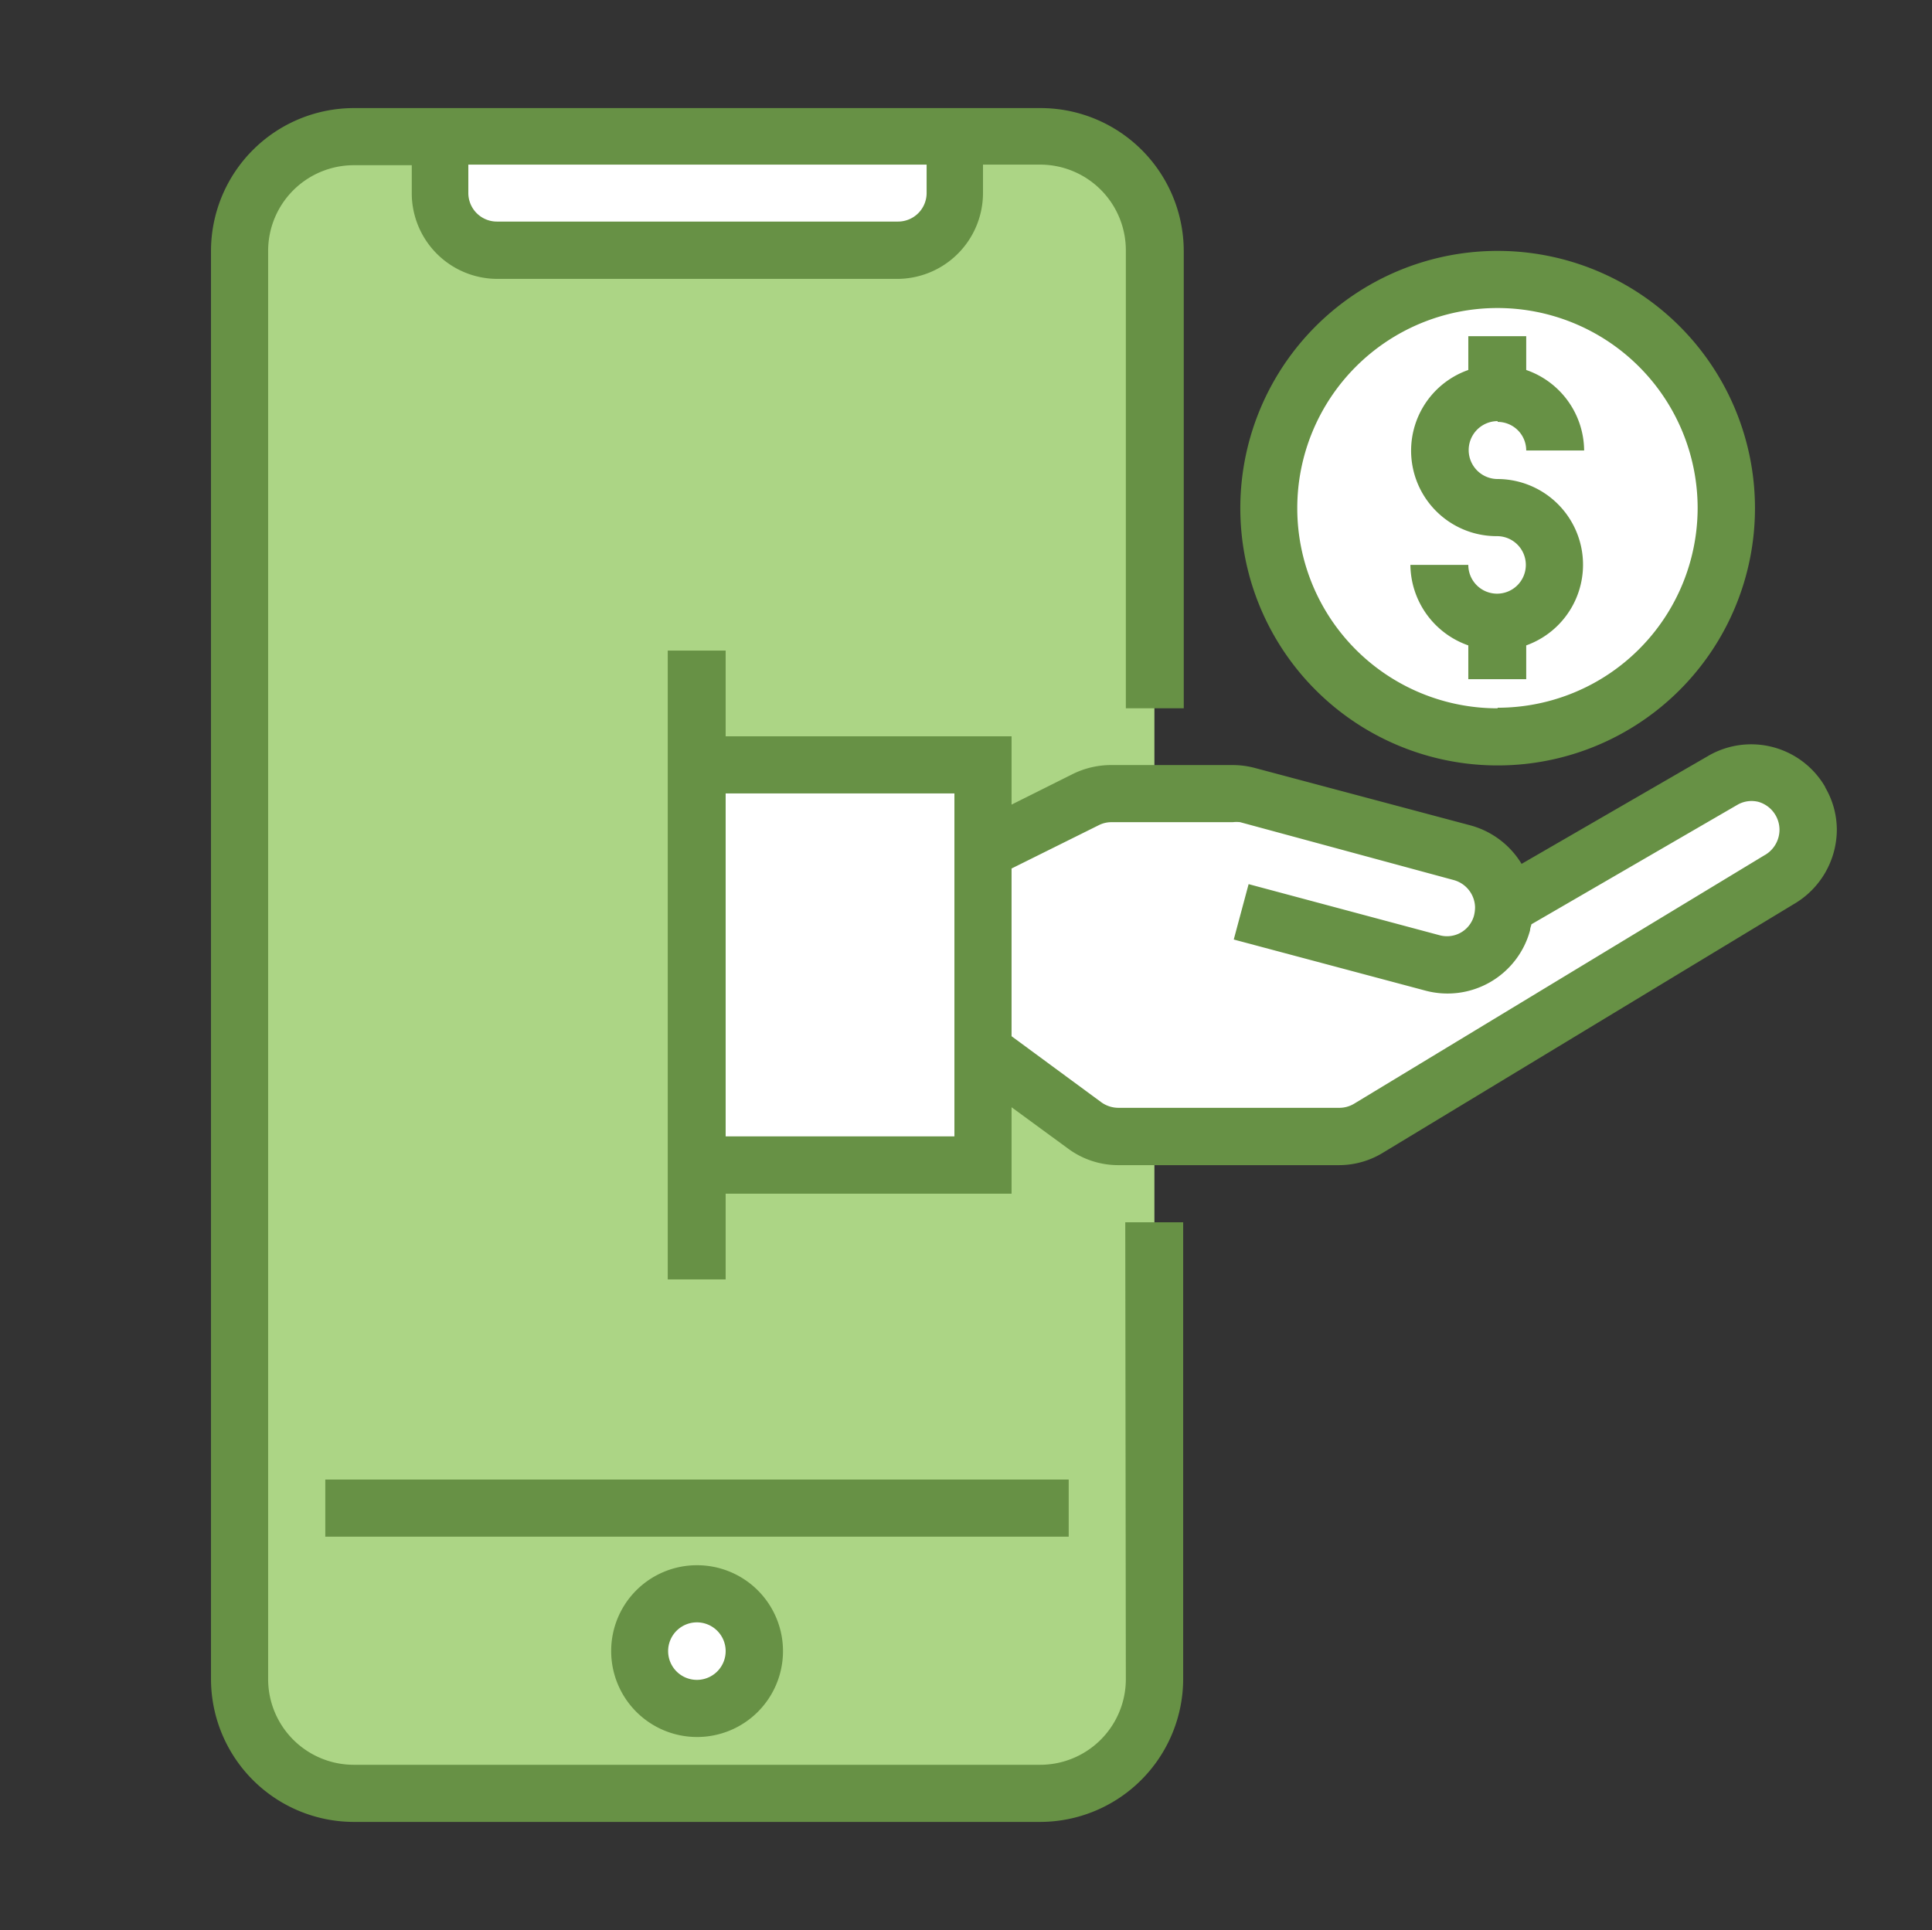
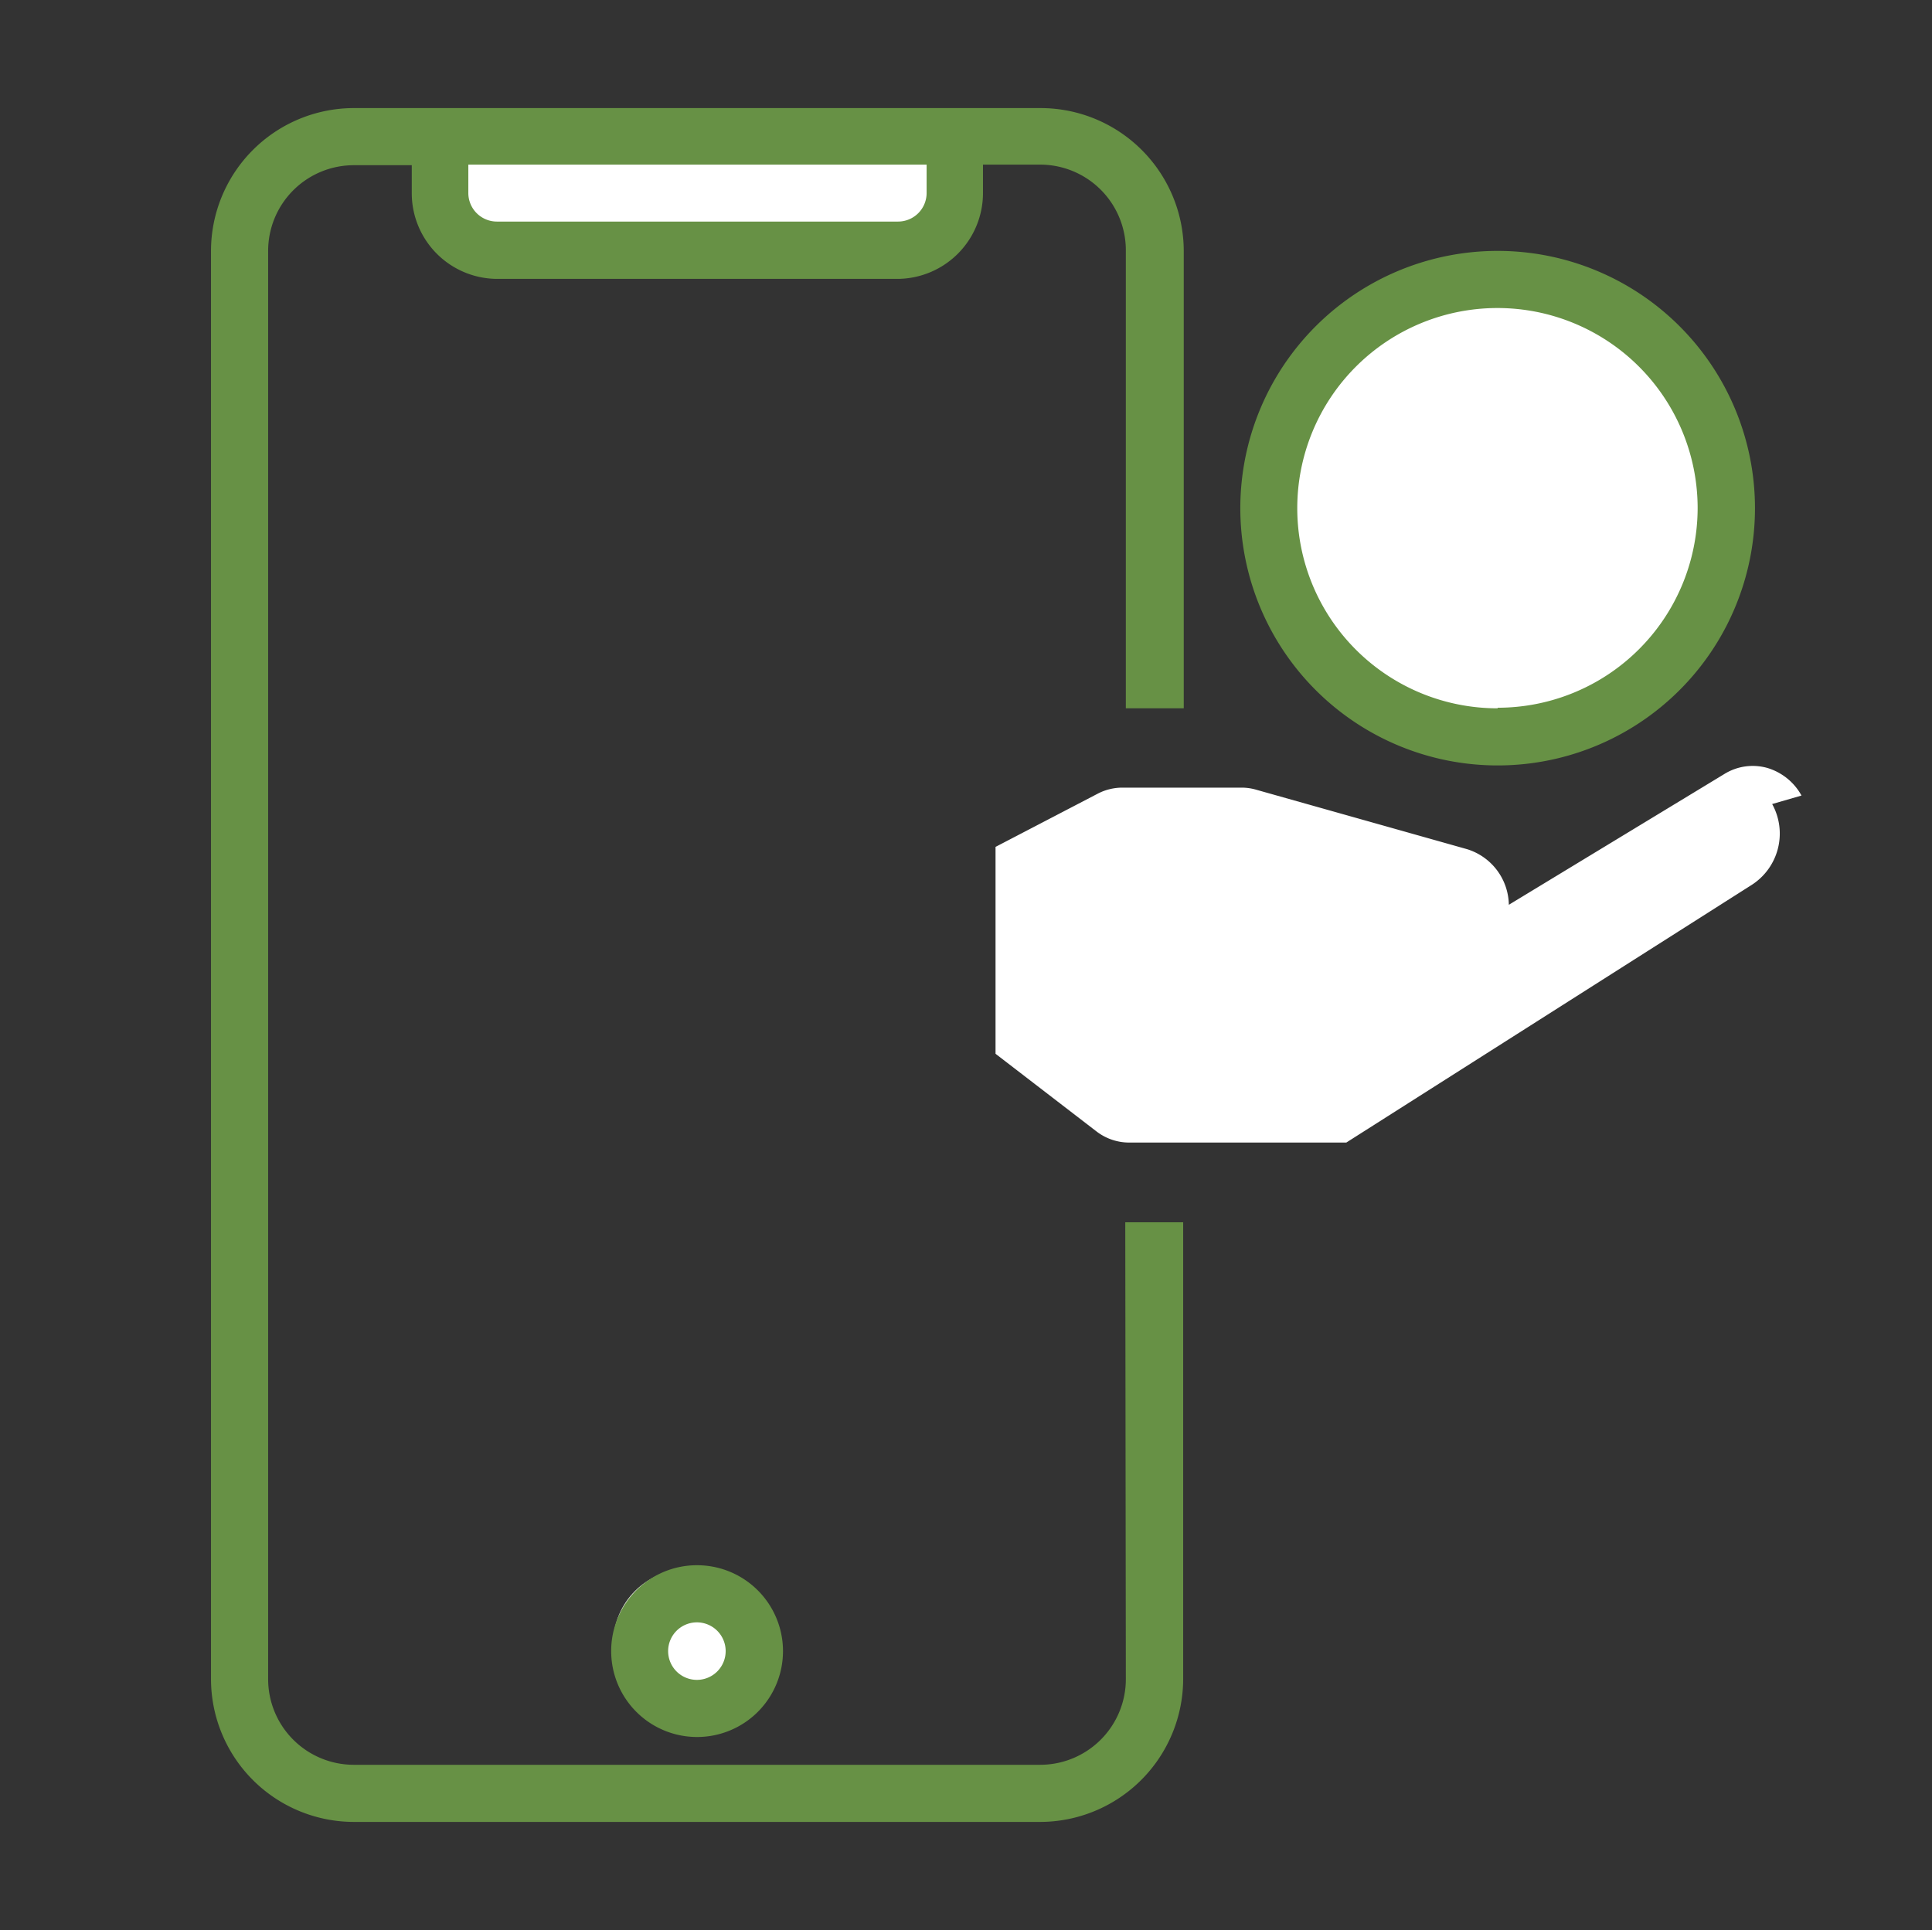
<svg xmlns="http://www.w3.org/2000/svg" id="Layer_1" data-name="Layer 1" viewBox="0 0 100.08 100">
  <rect x="0" y="0" width="100.08" height="100" fill="#333333" stroke="none" />
  <defs>
    <style>.cls-1{fill:#fff;}.cls-2{fill:#acd585;}.cls-3{fill:#679145;}</style>
  </defs>
  <title>Icons</title>
  <g id="Group_650" data-name="Group 650">
    <circle id="Ellipse_47" data-name="Ellipse 47" class="cls-1" cx="77.89" cy="26.21" r="11.53" />
    <circle id="Ellipse_48" data-name="Ellipse 48" class="cls-1" cx="35.61" cy="85.15" r="3.84" />
-     <path id="Path_927" data-name="Path 927" class="cls-1" d="M93.32,41.22a3,3,0,0,0-1.77-1.43,2.79,2.79,0,0,0-2.22.31L78.16,46.88A3.07,3.07,0,0,0,76,44L65.08,40.92a2.72,2.72,0,0,0-.75-.11H58.14a2.77,2.77,0,0,0-1.29.32l-5.28,2.75V54.6l5.2,4a2.78,2.78,0,0,0,1.73.6H69.74a2.86,2.86,0,0,0,1.51-.44l21-13.35a3.16,3.16,0,0,0,1.06-4.19Z" />
-     <rect id="Rectangle_304" data-name="Rectangle 304" class="cls-1" x="35.61" y="39.28" width="15.32" height="21.45" />
+     <path id="Path_927" data-name="Path 927" class="cls-1" d="M93.32,41.22a3,3,0,0,0-1.77-1.43,2.79,2.79,0,0,0-2.22.31L78.16,46.88A3.07,3.07,0,0,0,76,44L65.08,40.92a2.72,2.72,0,0,0-.75-.11H58.14a2.77,2.77,0,0,0-1.29.32l-5.28,2.75V54.6l5.2,4a2.78,2.78,0,0,0,1.73.6H69.74l21-13.35a3.16,3.16,0,0,0,1.06-4.19Z" />
    <path id="Path_926" data-name="Path 926" class="cls-1" d="M25.52,13H47A3.06,3.06,0,0,0,50,9.91h0V6.85H22.46V9.91A3.06,3.06,0,0,0,25.52,13Z" />
-     <path id="Path_892" data-name="Path 892" class="cls-2" d="M56.27,41.42a3,3,0,0,1,1.31-.31H59.8V13a5.92,5.92,0,0,0-5.92-5.92H49.44v3a3,3,0,0,1-3,3H25.74a3,3,0,0,1-3-3v-3H18.33A5.92,5.92,0,0,0,12.41,13V87A5.92,5.92,0,0,0,18.33,93H53.88A5.92,5.92,0,0,0,59.8,87V58.89H57.94a3,3,0,0,1-1.76-.58l-5.26-3.87v5.93H36.11V39.63H50.92v4.45ZM39.07,85.54a3,3,0,1,1-3-3h0A3,3,0,0,1,39.07,85.54Z" />
    <path id="Path_893" data-name="Path 893" class="cls-3" d="M58.32,87a4.44,4.44,0,0,1-4.44,4.44H18.33A4.44,4.44,0,0,1,13.89,87V13a4.44,4.44,0,0,1,4.44-4.44h3V10a4.44,4.44,0,0,0,4.44,4.45H46.47A4.45,4.45,0,0,0,50.92,10V8.53h3A4.44,4.44,0,0,1,58.32,13v23.7h3V13a7.42,7.42,0,0,0-7.41-7.4H18.33a7.41,7.41,0,0,0-7.4,7.4V87a7.41,7.41,0,0,0,7.4,7.4H53.88A7.42,7.42,0,0,0,61.29,87V63.33h-3ZM48,8.53V10a1.48,1.48,0,0,1-1.48,1.48H25.74A1.48,1.48,0,0,1,24.26,10V8.53Z" />
-     <path id="Path_894" data-name="Path 894" class="cls-3" d="M94.55,40.78a4.43,4.43,0,0,0-6-1.65l0,0-9.73,5.63a4.46,4.46,0,0,0-2.67-2L65,39.79a4.48,4.48,0,0,0-1.15-.15H57.58a4.49,4.49,0,0,0-2,.46L52.4,41.69V38.15H37.59V33.71h-3V66.29h3V61.85H52.4V57.37l2.91,2.13a4.37,4.37,0,0,0,2.63.87h11.4a4.36,4.36,0,0,0,2.31-.65L92.93,46.84A4.48,4.48,0,0,0,95.15,43a4.35,4.35,0,0,0-.6-2.2ZM49.44,58.88H37.59V41.11H49.44Zm42-14.59-21.3,12.9a1.49,1.49,0,0,1-.77.21H57.94a1.53,1.53,0,0,1-.88-.28L52.4,53.69V45l4.53-2.25a1.44,1.44,0,0,1,.65-.15h6.28a1.65,1.65,0,0,1,.38,0l11.07,3A1.5,1.5,0,0,1,76.41,47a1.82,1.82,0,0,1-.06.46,1.45,1.45,0,0,1-1.77,1l0,0-9.9-2.65-.77,2.87,9.9,2.64a4.43,4.43,0,0,0,5.45-3.12h0c0-.11.05-.21.07-.31L90,41.7a1.46,1.46,0,0,1,1.1-.15A1.51,1.51,0,0,1,92.18,43a1.52,1.52,0,0,1-.77,1.31Z" />
-     <rect id="Rectangle_298" data-name="Rectangle 298" class="cls-3" x="16.85" y="76.66" width="38.51" height="2.96" />
    <path id="Path_895" data-name="Path 895" class="cls-3" d="M31.66,85.54a4.45,4.45,0,1,0,4.45-4.44h0A4.44,4.44,0,0,0,31.66,85.54Zm5.93,0a1.49,1.49,0,1,1-1.49-1.48h0A1.49,1.49,0,0,1,37.59,85.54Z" />
    <path id="Path_896" data-name="Path 896" class="cls-3" d="M77.58,13A13.33,13.33,0,1,0,90.91,26.3,13.33,13.33,0,0,0,77.58,13Zm0,23.7A10.37,10.37,0,1,1,87.94,26.3h0A10.36,10.36,0,0,1,77.58,36.67Z" />
-     <path id="Path_897" data-name="Path 897" class="cls-3" d="M77.58,21.86a1.48,1.48,0,0,1,1.48,1.48h3a4.45,4.45,0,0,0-3-4.17V17.42h-3v1.75a4.43,4.43,0,0,0,1.49,8.61,1.49,1.49,0,1,1-1.49,1.49h-3a4.47,4.47,0,0,0,3,4.17v1.75h3V33.44a4.44,4.44,0,0,0-1.48-8.62,1.48,1.48,0,0,1,0-3Z" />
  </g>
</svg>